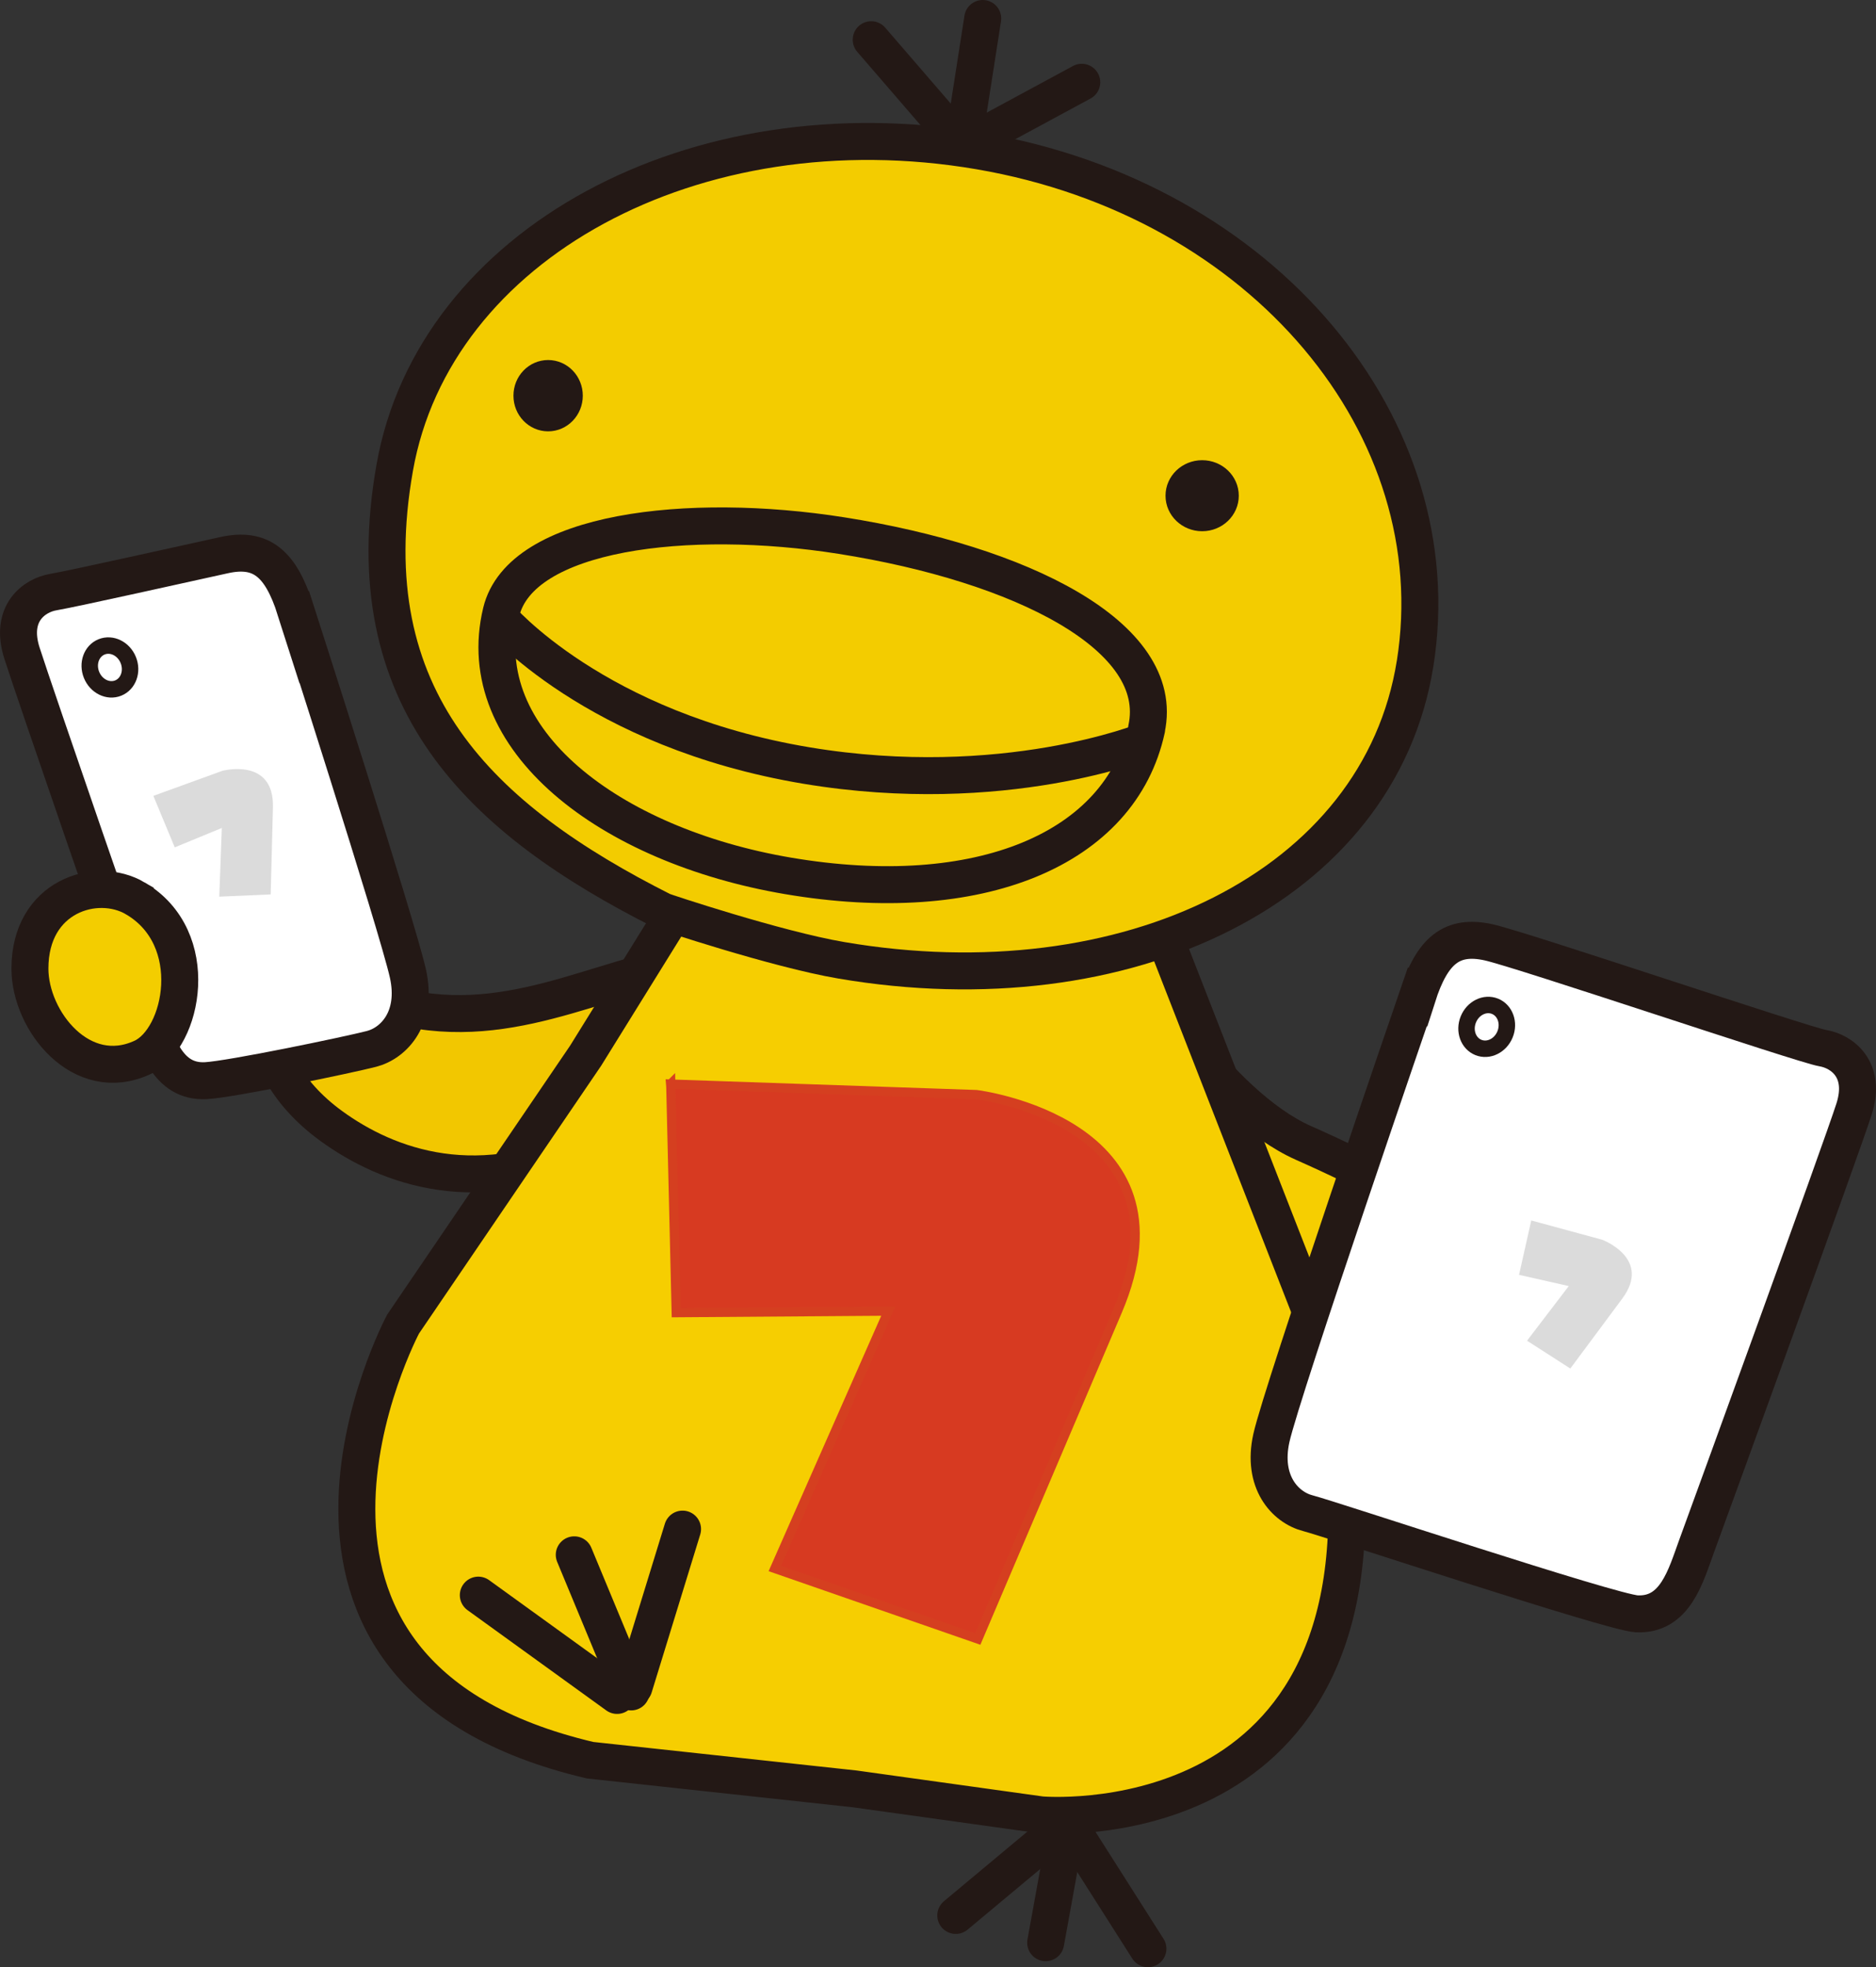
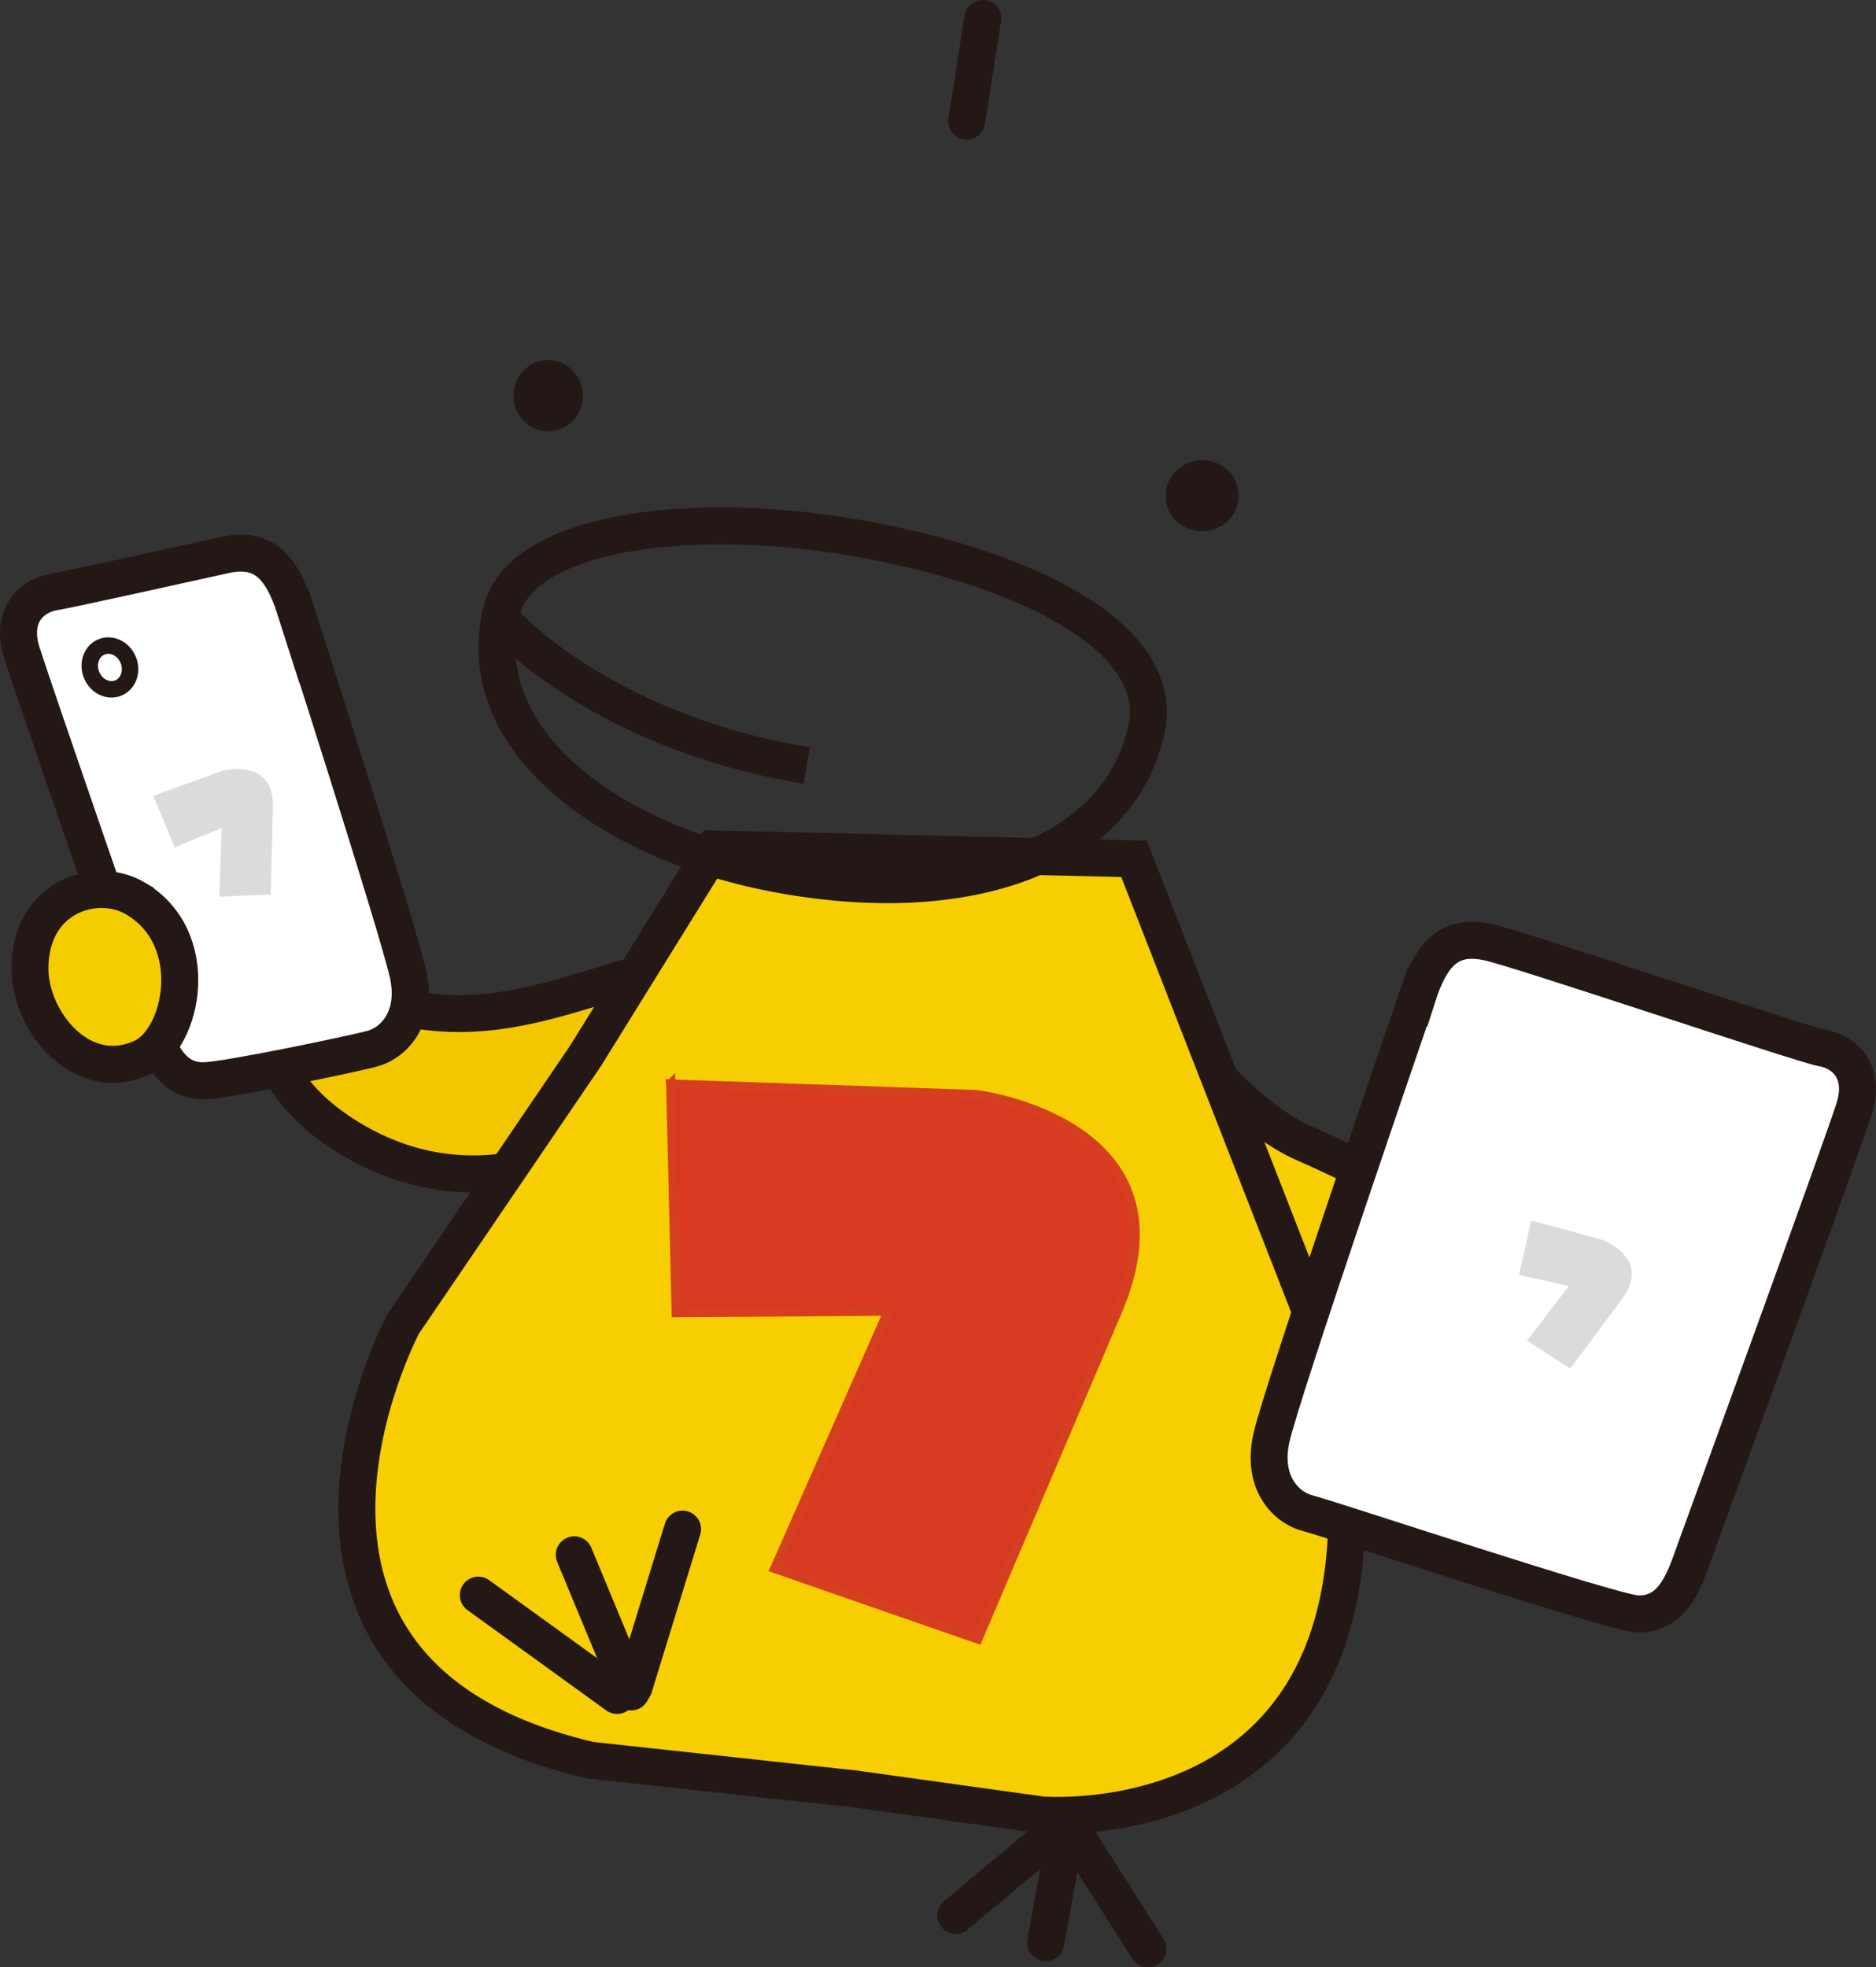
<svg xmlns="http://www.w3.org/2000/svg" id="_レイヤー_1" data-name="レイヤー 1" viewBox="0 0 101.494 106.418">
  <rect x="0" y="0" width="101.494" height="106.418" fill="#333333" stroke="none" />
  <defs>
    <style>
      .cls-1 {
        fill: #f2c700;
      }

      .cls-1, .cls-2, .cls-3, .cls-4, .cls-5, .cls-6, .cls-7, .cls-8, .cls-9, .cls-10 {
        stroke: #231815;
      }

      .cls-1, .cls-2, .cls-3, .cls-4, .cls-6, .cls-8, .cls-9, .cls-10 {
        stroke-width: 2px;
      }

      .cls-2, .cls-3, .cls-10 {
        fill: none;
      }

      .cls-2, .cls-9, .cls-10 {
        stroke-linecap: round;
      }

      .cls-3, .cls-10 {
        stroke-linejoin: round;
      }

      .cls-11 {
        fill: #dbdbdb;
      }

      .cls-4, .cls-5 {
        fill: #fff;
      }

      .cls-5 {
        stroke-miterlimit: 4;
        stroke-width: .89px;
      }

      .cls-12 {
        fill: #d73a21;
        stroke: #d53f20;
        stroke-width: .5px;
      }

      .cls-6 {
        fill: #f3cc00;
      }

      .cls-7 {
        fill: #231815;
      }

      .cls-8 {
        fill: #f6ce01;
      }

      .cls-9 {
        fill: #f3cd00;
      }
    </style>
  </defs>
  <path class="cls-1" d="M36.684,52.176c-5.403,1.11-10.396,4.21-16.947,1.695-6.102-2.348-6.908,3.344-1.809,7.045,3.032,2.204,8.025,4.081,14.325.874,6.3-3.199,6.004-5.639,6.004-5.639" />
  <path class="cls-8" d="M61.489,52.419s4.317,7.318,9.028,9.408c7.121,3.154,14.333,7.486,9.211,9.697-7.964,3.427-17.008-4.529-19.63-9.507l1.391-9.591v-.008Z" />
  <path class="cls-8" d="M38.622,45.921l-6.938,11.187-9.879,14.523s-10.039,18.862,10.123,23.589l14.302,1.55,10.092,1.406s18.178,1.611,16.423-19.105l-1.429-7.083-9.963-25.527s-22.73-.54-22.73-.54Z" />
-   <path class="cls-6" d="M76.559,35.89c-1.93,12.114-15.64,18.687-31.044,16.058-3.519-.6-9.621-2.637-9.667-2.667-9.841-4.963-16.711-11.445-14.492-23.984,2.135-12.076,16.225-19.759,31.629-17.129,15.404,2.629,25.603,14.986,23.574,27.731v-.008Z" />
  <path class="cls-7" d="M31.03,21.405c0,.79-.616,1.429-1.376,1.429s-1.376-.638-1.376-1.429.616-1.429,1.376-1.429,1.376.638,1.376,1.429Z" />
  <path class="cls-7" d="M66.52,26.816c0,.783-.661,1.421-1.482,1.421s-1.482-.638-1.482-1.421.661-1.421,1.482-1.421,1.482.638,1.482,1.421Z" />
  <line class="cls-2" x1="53.167" y1="1" x2="52.301" y2="6.555" />
-   <line class="cls-2" x1="47.133" y1="2.148" x2="50.773" y2="6.365" />
-   <line class="cls-2" x1="58.525" y1="4.45" x2="53.927" y2="6.935" />
  <line class="cls-2" x1="62.104" y1="105.418" x2="57.552" y2="98.259" />
  <line class="cls-2" x1="36.927" y1="82.718" x2="34.298" y2="91.268" />
  <path class="cls-12" d="M36.281,58.643l16.544.57s11.992,1.467,7.638,11.696l-7.562,17.753-10.981-3.815,6.14-13.922-11.475.084-.296-12.372-.008.008Z" />
  <line class="cls-2" x1="34.146" y1="91.526" x2="31.068" y2="84.109" />
  <line class="cls-2" x1="25.877" y1="86.29" x2="33.386" y2="91.716" />
  <line class="cls-2" x1="56.572" y1="105.092" x2="57.803" y2="98.305" />
  <line class="cls-2" x1="51.708" y1="103.617" x2="57.537" y2="98.753" />
  <path class="cls-10" d="M62.036,39.431c-1.406,6.513-9.066,9.705-19.409,7.949-9.659-1.642-17.175-7.372-15.511-14.272,1.056-4.377,10.1-5.449,18.414-4.134,9.674,1.528,17.585,5.426,16.499,10.457h.008Z" />
-   <path class="cls-3" d="M26.987,33.374s5.168,6.125,16.658,8.04c10.655,1.771,18.323-1.338,18.323-1.338" />
+   <path class="cls-3" d="M26.987,33.374s5.168,6.125,16.658,8.04" />
  <path class="cls-4" d="M15.983,32.979c-.806-2.531-1.877-3.382-3.853-2.949-1.771.388-8.2,1.824-9.241,1.999s-2.386,1.155-1.702,3.298c.684,2.143,6.102,17.829,6.695,19.455.593,1.626,1.155,3.785,3.253,3.678,1.383-.076,7.721-1.398,8.96-1.718s2.5-1.702,1.976-4.066c-.562-2.546-6.08-19.698-6.08-19.698h-.008Z" />
  <ellipse class="cls-5" cx="5.946" cy="36.107" rx="1.072" ry="1.201" transform="translate(-13.071 4.843) rotate(-21.96)" />
  <path class="cls-11" d="M8.307,43.049l3.731-1.353s2.797-.745,2.728,1.976l-.122,4.712-2.781.122.137-3.716-2.546,1.049-1.155-2.781.008-.008Z" />
  <path class="cls-4" d="M76.68,53.924c.806-2.531,1.877-3.382,3.853-2.949,1.771.388,17.023,5.548,18.072,5.722s2.386,1.155,1.702,3.298-7.919,22.008-8.512,23.627-1.155,3.785-3.253,3.678c-1.383-.076-16.544-5.122-17.783-5.441-1.239-.319-2.5-1.702-1.976-4.066.562-2.546,7.896-23.87,7.896-23.87Z" />
-   <ellipse class="cls-5" cx="80.433" cy="55.55" rx="1.201" ry="1.072" transform="translate(-1.166 109.373) rotate(-68.04)" />
  <path class="cls-9" d="M7.319,48.596c-2.097-1.231-5.7-.129-5.7,3.8,0,2.835,2.789,6.33,6.08,4.811,2.219-1.026,3.291-6.46-.38-8.61Z" />
  <path class="cls-11" d="M82.844,66.022l3.83,1.041s2.713,1.003,1.094,3.184l-2.812,3.785-2.341-1.505,2.257-2.956-2.69-.608.661-2.941Z" />
</svg>